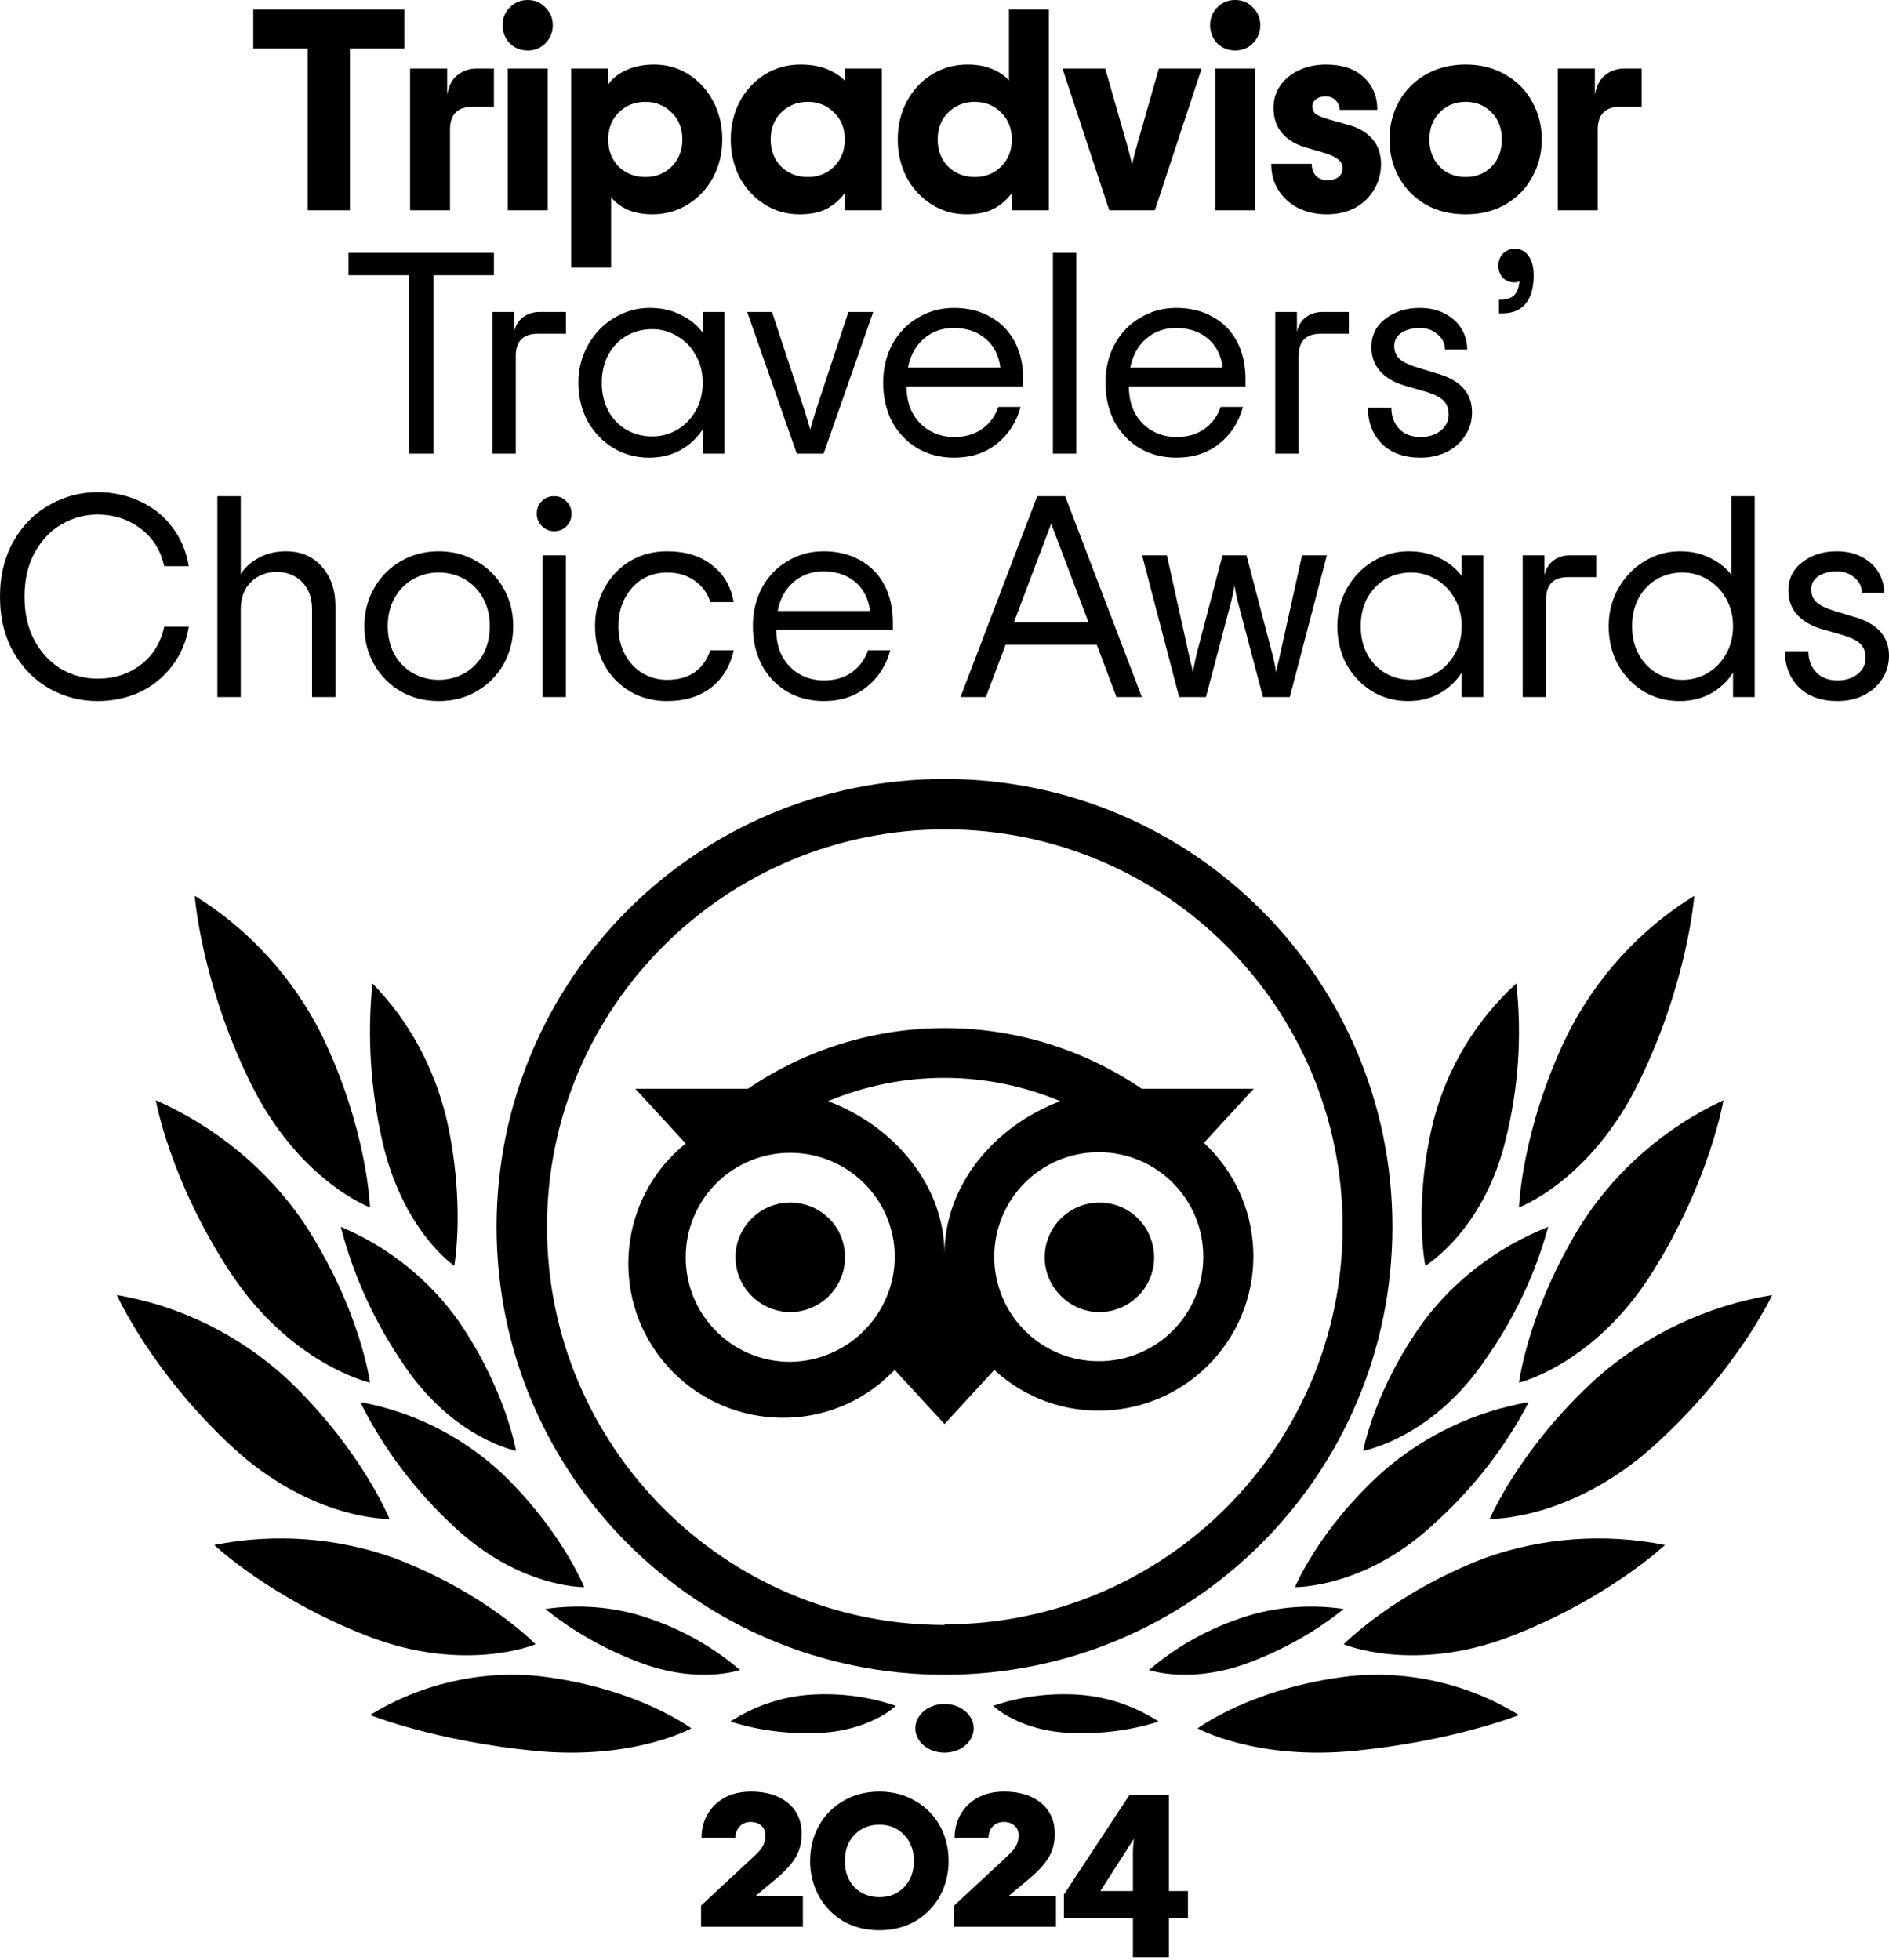
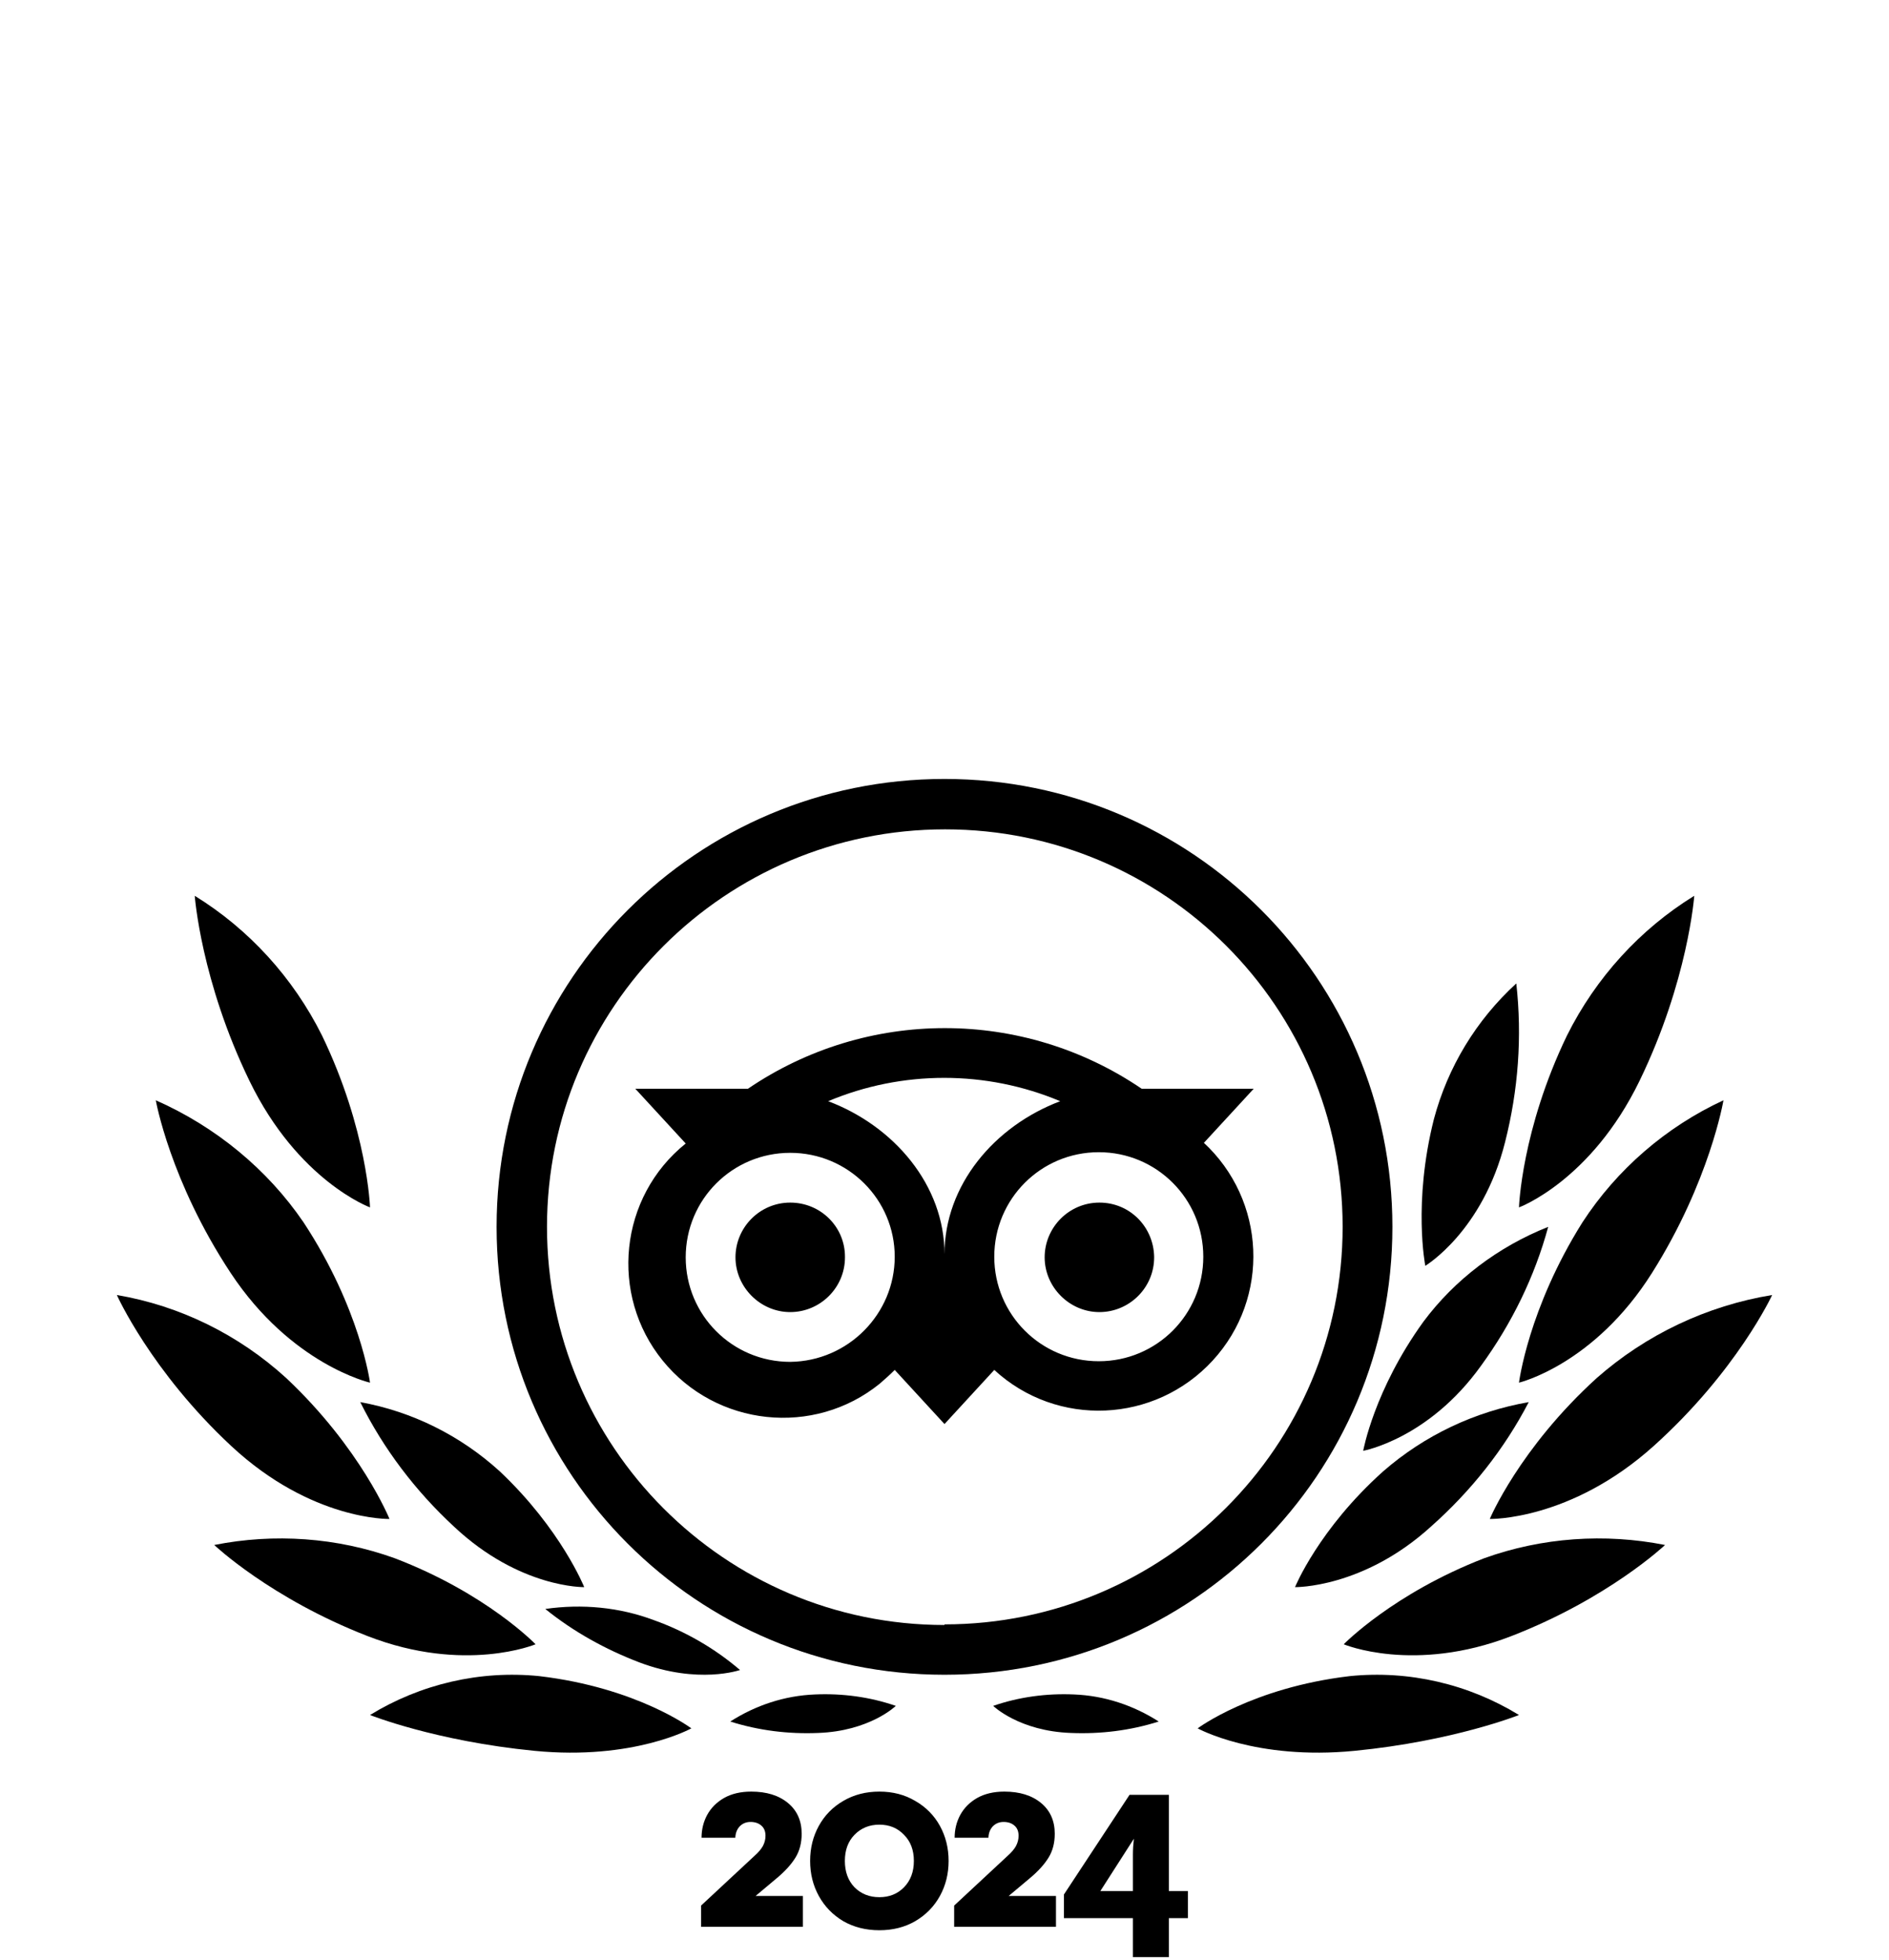
<svg xmlns="http://www.w3.org/2000/svg" width="106" height="110" viewBox="0 0 106 110" fill="none">
-   <path d="M53 98.35C53.905 98.35 54.639 97.739 54.639 96.985C54.639 96.23 53.905 95.619 53 95.619C52.095 95.619 51.361 96.23 51.361 96.985C51.361 97.739 52.095 98.35 53 98.35Z" fill="black" />
  <path d="M53 43.711C39.106 43.711 27.866 54.952 27.866 68.845C27.866 82.739 39.106 93.979 53 93.979C66.894 93.979 78.134 82.739 78.134 68.845C78.134 54.952 66.894 43.711 53 43.711ZM53 91.187C40.677 91.187 30.694 81.168 30.694 68.845C30.694 56.523 40.712 46.539 53.035 46.539C65.358 46.539 75.341 56.523 75.341 68.845C75.341 81.168 65.323 91.152 53 91.152V91.187ZM47.415 70.556C47.415 72.266 46.018 73.628 44.343 73.628C42.667 73.628 41.271 72.231 41.271 70.556C41.271 68.88 42.632 67.484 44.343 67.484C46.053 67.484 47.415 68.845 47.415 70.521V70.556ZM64.764 70.556C64.764 72.266 63.368 73.628 61.692 73.628C60.017 73.628 58.62 72.231 58.62 70.556C58.62 68.88 59.982 67.484 61.692 67.484C63.403 67.484 64.729 68.845 64.764 70.521V70.556ZM67.522 64.168L70.35 61.096H64.066C57.398 56.558 48.636 56.558 41.969 61.096H35.651L38.478 64.168C34.743 67.17 34.184 72.65 37.187 76.351C40.189 80.051 45.669 80.644 49.37 77.642C49.649 77.398 49.928 77.154 50.207 76.874L53 79.911L55.793 76.874C59.318 80.121 64.799 79.876 68.046 76.351C71.292 72.825 71.048 67.344 67.522 64.098V64.168ZM44.343 76.421C41.096 76.421 38.478 73.802 38.478 70.556C38.478 67.309 41.096 64.691 44.343 64.691C47.589 64.691 50.207 67.309 50.207 70.521C50.207 73.733 47.589 76.385 44.343 76.421ZM53 70.381C53 66.507 50.172 63.19 46.472 61.794C50.626 60.048 55.339 60.048 59.493 61.794C55.793 63.19 53 66.507 53 70.381ZM61.657 76.386C58.411 76.386 55.793 73.767 55.793 70.521C55.793 67.275 58.411 64.656 61.657 64.656C64.904 64.656 67.522 67.275 67.522 70.521C67.522 73.767 64.904 76.386 61.657 76.386Z" fill="black" />
  <path d="M38.794 96.987C38.794 96.987 35.754 94.705 30.268 94.057C26.948 93.717 23.593 94.5 20.763 96.238C20.763 96.238 24.432 97.703 29.988 98.248C35.544 98.793 38.794 96.987 38.794 96.987Z" fill="black" />
  <path d="M30.052 92.269C30.052 92.269 27.31 89.413 22.143 87.438C18.91 86.274 15.395 86.027 12.021 86.697C12.021 86.697 15.184 89.695 20.632 91.811C26.08 93.927 30.052 92.269 30.052 92.269Z" fill="black" />
  <path d="M21.856 85.237C21.856 85.237 20.26 81.283 16.062 77.33C13.391 74.894 10.095 73.27 6.557 72.67C6.557 72.67 8.465 76.941 12.975 81.142C17.485 85.343 21.856 85.237 21.856 85.237Z" fill="black" />
  <path d="M20.763 77.588C20.763 77.588 20.22 73.436 17.034 68.593C15.006 65.617 12.11 63.23 8.742 61.742C8.742 61.742 9.539 66.274 12.942 71.429C16.346 76.584 20.763 77.588 20.763 77.588Z" fill="black" />
  <path d="M20.763 67.753C20.763 67.753 20.625 63.408 18.071 58.11C16.449 54.86 13.965 52.14 10.928 50.268C10.928 50.268 11.273 55.037 13.999 60.653C16.725 66.269 20.763 67.753 20.763 67.753Z" fill="black" />
  <path d="M32.783 89.062C32.783 89.062 31.485 85.813 28.045 82.565C25.833 80.552 23.13 79.21 20.216 78.68C21.515 81.293 23.305 83.659 25.482 85.672C29.168 89.132 32.783 89.062 32.783 89.062Z" fill="black" />
-   <path d="M41.526 93.713C40.105 92.495 38.447 91.539 36.688 90.913C34.759 90.188 32.662 89.991 30.598 90.287C32.188 91.572 33.981 92.56 35.876 93.285C39.191 94.537 41.526 93.713 41.526 93.713Z" fill="black" />
+   <path d="M41.526 93.713C40.105 92.495 38.447 91.539 36.688 90.913C34.759 90.188 32.662 89.991 30.598 90.287C32.188 91.572 33.981 92.56 35.876 93.285C39.191 94.537 41.526 93.713 41.526 93.713" fill="black" />
  <path d="M50.268 95.726C48.812 95.22 47.253 95.017 45.728 95.085C44.029 95.152 42.4 95.692 40.979 96.604C42.574 97.11 44.237 97.313 45.901 97.245C48.812 97.144 50.268 95.726 50.268 95.726Z" fill="black" />
-   <path d="M28.959 81.412C28.959 81.412 28.38 78.001 25.76 74.171C24.092 71.804 21.778 69.959 19.124 68.845C19.838 71.63 21.064 74.276 22.697 76.643C25.488 80.751 28.959 81.412 28.959 81.412Z" fill="black" />
-   <path d="M25.494 71.031C25.494 71.031 26.127 67.506 25.061 62.806C24.362 59.886 22.93 57.251 20.899 55.186C20.599 58.177 20.799 61.168 21.465 64.088C22.63 69.108 25.494 71.031 25.494 71.031Z" fill="black" />
  <path d="M67.206 96.987C67.206 96.987 70.246 94.705 75.732 94.057C79.052 93.717 82.407 94.5 85.237 96.238C85.237 96.238 81.568 97.703 76.012 98.248C70.456 98.793 67.206 96.987 67.206 96.987Z" fill="black" />
  <path d="M75.402 92.269C75.402 92.269 78.184 89.413 83.291 87.438C86.531 86.274 90.052 86.027 93.433 86.697C93.433 86.697 90.264 89.695 84.805 91.811C79.346 93.927 75.402 92.269 75.402 92.269Z" fill="black" />
  <path d="M83.598 85.237C83.598 85.237 85.251 81.283 89.598 77.33C92.365 74.894 95.778 73.27 99.443 72.67C99.443 72.67 97.467 76.941 92.796 81.142C88.125 85.343 83.598 85.237 83.598 85.237Z" fill="black" />
  <path d="M85.237 77.588C85.237 77.588 85.755 73.436 88.797 68.593C90.732 65.617 93.497 63.23 96.711 61.742C96.711 61.742 95.951 66.274 92.702 71.429C89.454 76.584 85.237 77.588 85.237 77.588Z" fill="black" />
  <path d="M85.237 67.753C85.237 67.753 85.375 63.408 87.929 58.11C89.551 54.86 92.035 52.14 95.072 50.268C95.072 50.268 94.727 55.037 92.001 60.653C89.275 66.269 85.237 67.753 85.237 67.753Z" fill="black" />
  <path d="M72.67 89.062C72.67 89.062 73.989 85.813 77.615 82.565C79.923 80.552 82.743 79.21 85.784 78.68C84.428 81.293 82.56 83.659 80.289 85.672C76.48 89.132 72.67 89.062 72.67 89.062Z" fill="black" />
-   <path d="M64.474 93.713C65.895 92.495 67.553 91.539 69.312 90.913C71.241 90.188 73.338 89.991 75.402 90.287C73.812 91.572 72.019 92.56 70.124 93.285C66.809 94.537 64.474 93.713 64.474 93.713Z" fill="black" />
  <path d="M55.732 95.726C57.188 95.22 58.747 95.017 60.272 95.085C61.971 95.152 63.599 95.692 65.021 96.604C63.426 97.11 61.763 97.313 60.099 97.245C57.188 97.144 55.732 95.726 55.732 95.726Z" fill="black" />
  <path d="M76.495 81.412C76.495 81.412 77.105 78.001 79.871 74.171C81.632 71.804 84.074 69.959 86.876 68.845C86.122 71.63 84.829 74.276 83.104 76.643C80.159 80.751 76.495 81.412 76.495 81.412Z" fill="black" />
  <path d="M79.98 71.031C79.98 71.031 79.277 67.506 80.461 62.806C81.238 59.886 82.829 57.251 85.086 55.186C85.419 58.177 85.197 61.168 84.457 64.088C83.199 69.108 79.98 71.031 79.98 71.031Z" fill="black" />
-   <path d="M22.694 2.721H19.637V11.802H17.269V2.721H14.213V0.531H22.694V2.721ZM27.716 3.848V5.989H26.532C25.678 5.989 25.252 6.419 25.252 7.277V11.802H23.012V3.848H25.092V5.329C25.177 4.825 25.369 4.454 25.668 4.218C25.977 3.971 26.334 3.848 26.74 3.848H27.716ZM29.612 2.834C29.217 2.834 28.881 2.7 28.604 2.431C28.337 2.152 28.204 1.814 28.204 1.417C28.204 1.02 28.337 0.687 28.604 0.419C28.881 0.14 29.217 0 29.612 0C30.007 0 30.337 0.14 30.604 0.419C30.881 0.687 31.02 1.02 31.02 1.417C31.02 1.814 30.881 2.152 30.604 2.431C30.337 2.7 30.007 2.834 29.612 2.834ZM28.492 3.848H30.732V11.802H28.492V3.848ZM32.05 3.848H34.13V4.734C34.365 4.401 34.706 4.132 35.155 3.929C35.613 3.725 36.131 3.623 36.707 3.623C37.422 3.623 38.072 3.81 38.659 4.186C39.246 4.562 39.704 5.072 40.035 5.716C40.366 6.349 40.531 7.052 40.531 7.825C40.531 8.598 40.36 9.306 40.019 9.95C39.678 10.583 39.208 11.088 38.611 11.463C38.014 11.839 37.347 12.027 36.611 12.027C36.088 12.027 35.624 11.941 35.219 11.769C34.824 11.587 34.514 11.351 34.291 11.061V15.022H32.05V3.848ZM36.211 9.934C36.797 9.934 37.288 9.741 37.683 9.354C38.088 8.957 38.291 8.447 38.291 7.825C38.291 7.202 38.088 6.698 37.683 6.311C37.288 5.914 36.797 5.716 36.211 5.716C35.624 5.716 35.128 5.914 34.722 6.311C34.328 6.698 34.13 7.202 34.13 7.825C34.13 8.447 34.328 8.957 34.722 9.354C35.128 9.741 35.624 9.934 36.211 9.934ZM44.862 12.027C44.137 12.027 43.48 11.839 42.894 11.463C42.307 11.088 41.843 10.583 41.502 9.95C41.171 9.306 41.006 8.598 41.006 7.825C41.006 7.052 41.171 6.349 41.502 5.716C41.843 5.072 42.312 4.562 42.91 4.186C43.507 3.81 44.179 3.623 44.926 3.623C45.47 3.623 45.95 3.703 46.366 3.864C46.782 4.025 47.129 4.245 47.406 4.524V3.848H49.486V11.802H47.406V10.836C47.129 11.211 46.788 11.507 46.382 11.721C45.977 11.925 45.47 12.027 44.862 12.027ZM45.326 9.934C45.913 9.934 46.404 9.741 46.798 9.354C47.204 8.957 47.406 8.447 47.406 7.825C47.406 7.202 47.204 6.698 46.798 6.311C46.404 5.914 45.913 5.716 45.326 5.716C44.739 5.716 44.243 5.914 43.838 6.311C43.443 6.698 43.246 7.202 43.246 7.825C43.246 8.447 43.443 8.957 43.838 9.354C44.243 9.741 44.739 9.934 45.326 9.934ZM54.233 12.027C53.508 12.027 52.852 11.839 52.265 11.463C51.678 11.088 51.214 10.583 50.873 9.95C50.542 9.306 50.377 8.598 50.377 7.825C50.377 7.052 50.542 6.349 50.873 5.716C51.214 5.072 51.684 4.562 52.281 4.186C52.879 3.81 53.55 3.623 54.297 3.623C54.831 3.623 55.295 3.708 55.689 3.88C56.084 4.041 56.394 4.256 56.617 4.524V0.531H58.858V11.802H56.778V10.836C56.5 11.211 56.159 11.507 55.753 11.721C55.348 11.925 54.841 12.027 54.233 12.027ZM54.697 9.934C55.284 9.934 55.775 9.741 56.169 9.354C56.575 8.957 56.778 8.447 56.778 7.825C56.778 7.202 56.575 6.698 56.169 6.311C55.775 5.914 55.284 5.716 54.697 5.716C54.111 5.716 53.614 5.914 53.209 6.311C52.815 6.698 52.617 7.202 52.617 7.825C52.617 8.447 52.815 8.957 53.209 9.354C53.614 9.741 54.111 9.934 54.697 9.934ZM59.62 3.848H62.02L63.221 8.05C63.338 8.458 63.439 8.85 63.525 9.226C63.61 8.85 63.711 8.458 63.829 8.05L65.029 3.848H67.429L64.805 11.802H62.245L59.62 3.848ZM69.312 2.834C68.917 2.834 68.581 2.7 68.304 2.431C68.037 2.152 67.904 1.814 67.904 1.417C67.904 1.02 68.037 0.687 68.304 0.419C68.581 0.14 68.917 0 69.312 0C69.707 0 70.037 0.14 70.304 0.419C70.581 0.687 70.72 1.02 70.72 1.417C70.72 1.814 70.581 2.152 70.304 2.431C70.037 2.7 69.707 2.834 69.312 2.834ZM68.192 3.848H70.432V11.802H68.192V3.848ZM74.454 12.027C73.878 12.027 73.35 11.914 72.87 11.689C72.401 11.453 72.028 11.12 71.75 10.691C71.473 10.261 71.334 9.762 71.334 9.193H73.606C73.606 9.472 73.686 9.698 73.846 9.87C74.006 10.031 74.22 10.111 74.486 10.111C74.753 10.111 74.961 10.052 75.11 9.934C75.26 9.816 75.334 9.655 75.334 9.451C75.334 9.236 75.249 9.065 75.078 8.936C74.908 8.796 74.636 8.673 74.262 8.565L73.222 8.26C72.678 8.099 72.246 7.83 71.926 7.454C71.617 7.079 71.462 6.612 71.462 6.054C71.462 5.582 71.59 5.163 71.846 4.798C72.113 4.422 72.47 4.132 72.918 3.929C73.366 3.725 73.862 3.623 74.406 3.623C75.313 3.623 76.017 3.859 76.519 4.331C77.031 4.793 77.287 5.404 77.287 6.166H75.174C75.174 5.962 75.1 5.785 74.95 5.635C74.812 5.485 74.625 5.41 74.39 5.41C74.166 5.41 73.985 5.463 73.846 5.571C73.708 5.678 73.638 5.812 73.638 5.973C73.638 6.156 73.708 6.301 73.846 6.408C73.985 6.505 74.22 6.601 74.55 6.698L75.702 7.02C76.257 7.17 76.695 7.433 77.014 7.809C77.335 8.174 77.495 8.646 77.495 9.226C77.495 9.73 77.367 10.197 77.111 10.626C76.865 11.056 76.513 11.399 76.055 11.657C75.596 11.903 75.062 12.027 74.454 12.027ZM82.243 12.027C81.4 12.027 80.654 11.845 80.003 11.48C79.363 11.104 78.862 10.594 78.499 9.95C78.147 9.306 77.971 8.598 77.971 7.825C77.971 7.052 78.147 6.344 78.499 5.7C78.862 5.056 79.363 4.551 80.003 4.186C80.654 3.81 81.4 3.623 82.243 3.623C83.086 3.623 83.827 3.81 84.468 4.186C85.118 4.551 85.62 5.056 85.972 5.7C86.334 6.344 86.516 7.052 86.516 7.825C86.516 8.598 86.334 9.306 85.972 9.95C85.62 10.594 85.118 11.104 84.468 11.48C83.827 11.845 83.086 12.027 82.243 12.027ZM82.243 9.934C82.83 9.934 83.315 9.741 83.699 9.354C84.083 8.957 84.275 8.447 84.275 7.825C84.275 7.202 84.083 6.698 83.699 6.311C83.315 5.914 82.83 5.716 82.243 5.716C81.656 5.716 81.171 5.914 80.787 6.311C80.403 6.698 80.211 7.202 80.211 7.825C80.211 8.447 80.403 8.957 80.787 9.354C81.171 9.741 81.656 9.934 82.243 9.934ZM92.119 3.848V5.989H90.935C90.081 5.989 89.655 6.419 89.655 7.277V11.802H87.414V3.848H89.495V5.329C89.58 4.825 89.772 4.454 90.071 4.218C90.38 3.971 90.737 3.848 91.143 3.848H92.119ZM27.717 15.444H24.325V25.458H22.949V15.444H19.557V14.188H27.717V15.444ZM31.758 17.505V18.728H30.174C29.352 18.728 28.942 19.147 28.942 19.984V25.458H27.63V17.505H28.846V18.632C28.931 18.256 29.102 17.977 29.358 17.794C29.614 17.601 29.928 17.505 30.302 17.505H31.758ZM36.424 25.684C35.688 25.684 35.016 25.501 34.408 25.136C33.8 24.761 33.32 24.256 32.968 23.623C32.627 22.979 32.456 22.265 32.456 21.481C32.456 20.709 32.637 20 33 19.356C33.362 18.712 33.848 18.208 34.456 17.843C35.075 17.467 35.742 17.279 36.456 17.279C37.118 17.279 37.699 17.408 38.2 17.666C38.712 17.912 39.123 18.245 39.432 18.664V17.505H40.649V25.458H39.432V24.09C39.123 24.573 38.712 24.959 38.2 25.249C37.688 25.539 37.096 25.684 36.424 25.684ZM36.6 24.492C37.102 24.492 37.566 24.369 37.992 24.122C38.43 23.864 38.776 23.51 39.032 23.059C39.299 22.598 39.432 22.072 39.432 21.481C39.432 20.891 39.299 20.37 39.032 19.92C38.776 19.458 38.43 19.104 37.992 18.857C37.566 18.599 37.102 18.471 36.6 18.471C36.078 18.471 35.597 18.594 35.16 18.841C34.733 19.088 34.392 19.442 34.136 19.904C33.891 20.365 33.768 20.891 33.768 21.481C33.768 22.072 33.891 22.598 34.136 23.059C34.392 23.521 34.733 23.875 35.16 24.122C35.597 24.369 36.078 24.492 36.6 24.492ZM41.928 17.505H43.32L45.176 23.124C45.315 23.575 45.411 23.902 45.465 24.106C45.518 23.902 45.614 23.575 45.753 23.124L47.609 17.505H49.001L46.217 25.458H44.712L41.928 17.505ZM57.414 21.691H50.87C50.87 22.27 50.987 22.775 51.222 23.204C51.467 23.634 51.793 23.961 52.198 24.186C52.603 24.412 53.051 24.524 53.542 24.524C54.172 24.524 54.7 24.369 55.126 24.058C55.553 23.746 55.852 23.338 56.022 22.834H57.27C57.036 23.692 56.588 24.385 55.926 24.911C55.276 25.426 54.481 25.684 53.542 25.684C52.774 25.684 52.086 25.506 51.478 25.152C50.87 24.787 50.395 24.288 50.054 23.655C49.723 23.011 49.558 22.286 49.558 21.481C49.558 20.676 49.728 19.957 50.07 19.324C50.422 18.68 50.902 18.181 51.51 17.827C52.118 17.462 52.79 17.279 53.526 17.279C54.305 17.279 54.987 17.445 55.574 17.778C56.161 18.1 56.614 18.562 56.934 19.163C57.254 19.764 57.414 20.467 57.414 21.272V21.691ZM53.51 18.406C52.859 18.406 52.305 18.605 51.846 19.002C51.387 19.388 51.089 19.93 50.95 20.628H56.134C56.049 19.941 55.772 19.399 55.302 19.002C54.833 18.605 54.236 18.406 53.51 18.406ZM59.083 14.188H60.395V25.458H59.083V14.188ZM69.891 21.691H63.346C63.346 22.27 63.464 22.775 63.698 23.204C63.944 23.634 64.269 23.961 64.674 24.186C65.08 24.412 65.528 24.524 66.019 24.524C66.648 24.524 67.176 24.369 67.603 24.058C68.029 23.746 68.328 23.338 68.499 22.834H69.747C69.512 23.692 69.064 24.385 68.403 24.911C67.752 25.426 66.957 25.684 66.019 25.684C65.251 25.684 64.562 25.506 63.954 25.152C63.346 24.787 62.872 24.288 62.53 23.655C62.2 23.011 62.034 22.286 62.034 21.481C62.034 20.676 62.205 19.957 62.546 19.324C62.898 18.68 63.378 18.181 63.986 17.827C64.594 17.462 65.266 17.279 66.003 17.279C66.781 17.279 67.464 17.445 68.051 17.778C68.638 18.1 69.091 18.562 69.411 19.163C69.731 19.764 69.891 20.467 69.891 21.272V21.691ZM65.987 18.406C65.336 18.406 64.781 18.605 64.323 19.002C63.864 19.388 63.565 19.93 63.426 20.628H68.611C68.525 19.941 68.248 19.399 67.779 19.002C67.309 18.605 66.712 18.406 65.987 18.406ZM75.688 17.505V18.728H74.104C73.282 18.728 72.872 19.147 72.872 19.984V25.458H71.56V17.505H72.776V18.632C72.861 18.256 73.032 17.977 73.288 17.794C73.544 17.601 73.859 17.505 74.232 17.505H75.688ZM79.707 25.684C78.8 25.684 78.08 25.426 77.547 24.911C77.024 24.385 76.763 23.709 76.763 22.882H78.075C78.075 23.354 78.219 23.746 78.507 24.058C78.805 24.369 79.205 24.524 79.707 24.524C80.165 24.524 80.544 24.406 80.843 24.17C81.141 23.934 81.291 23.628 81.291 23.252C81.291 22.92 81.189 22.657 80.987 22.463C80.784 22.27 80.437 22.104 79.947 21.964L78.779 21.626C78.213 21.454 77.765 21.186 77.435 20.821C77.115 20.456 76.954 20.011 76.954 19.485C76.954 18.82 77.216 18.288 77.739 17.891C78.261 17.483 78.907 17.279 79.675 17.279C80.197 17.279 80.656 17.381 81.051 17.585C81.456 17.789 81.771 18.068 81.995 18.422C82.219 18.776 82.331 19.174 82.331 19.614H81.083C81.083 19.27 80.944 18.986 80.667 18.76C80.4 18.524 80.069 18.406 79.675 18.406C79.259 18.406 78.912 18.497 78.635 18.68C78.368 18.862 78.235 19.109 78.235 19.421C78.235 19.71 78.336 19.952 78.539 20.145C78.752 20.328 79.088 20.488 79.547 20.628L80.715 20.982C81.974 21.358 82.603 22.077 82.603 23.14C82.603 23.623 82.475 24.058 82.219 24.444C81.974 24.83 81.627 25.136 81.179 25.362C80.741 25.576 80.251 25.684 79.707 25.684ZM84.111 16.812H84.239C84.548 16.812 84.788 16.732 84.959 16.571C85.129 16.41 85.231 16.147 85.263 15.782C85.199 15.825 85.097 15.846 84.959 15.846C84.713 15.846 84.505 15.76 84.335 15.589C84.164 15.406 84.079 15.181 84.079 14.912C84.079 14.644 84.164 14.419 84.335 14.236C84.516 14.054 84.74 13.963 85.007 13.963C85.337 13.963 85.593 14.097 85.775 14.365C85.967 14.623 86.063 14.988 86.063 15.46C86.063 16.157 85.908 16.689 85.599 17.054C85.3 17.408 84.868 17.585 84.303 17.585H84.111V16.812ZM5.472 39.34C4.523 39.34 3.627 39.109 2.784 38.648C1.952 38.176 1.28 37.499 0.768 36.619C0.256 35.728 0 34.682 0 33.48C0 32.288 0.256 31.247 0.768 30.356C1.28 29.465 1.952 28.789 2.784 28.328C3.627 27.855 4.523 27.619 5.472 27.619C6.337 27.619 7.131 27.791 7.857 28.134C8.593 28.467 9.195 28.95 9.665 29.583C10.145 30.206 10.454 30.936 10.593 31.773H9.217C9.014 30.871 8.566 30.163 7.873 29.648C7.179 29.133 6.379 28.875 5.472 28.875C4.758 28.875 4.086 29.057 3.456 29.422C2.838 29.777 2.336 30.303 1.952 31C1.568 31.687 1.376 32.514 1.376 33.48C1.376 34.446 1.568 35.278 1.952 35.975C2.336 36.662 2.838 37.188 3.456 37.553C4.086 37.907 4.758 38.084 5.472 38.084C6.401 38.084 7.206 37.827 7.889 37.312C8.571 36.796 9.014 36.083 9.217 35.17H10.593C10.454 36.007 10.14 36.743 9.649 37.376C9.169 38.009 8.566 38.498 7.841 38.841C7.115 39.174 6.326 39.34 5.472 39.34ZM12.198 27.845H13.51V32.224C13.712 31.87 14.038 31.569 14.486 31.322C14.934 31.065 15.451 30.936 16.038 30.936C16.881 30.936 17.553 31.22 18.054 31.789C18.566 32.358 18.822 33.104 18.822 34.027V39.115H17.51V34.188C17.51 33.544 17.323 33.034 16.95 32.658C16.576 32.283 16.102 32.095 15.526 32.095C14.95 32.095 14.47 32.283 14.086 32.658C13.702 33.034 13.51 33.544 13.51 34.188V39.115H12.198V27.845ZM24.622 39.34C23.833 39.34 23.118 39.158 22.478 38.793C21.849 38.417 21.353 37.913 20.99 37.279C20.627 36.635 20.446 35.922 20.446 35.138C20.446 34.354 20.627 33.646 20.99 33.013C21.353 32.369 21.849 31.864 22.478 31.499C23.118 31.124 23.833 30.936 24.622 30.936C25.412 30.936 26.121 31.124 26.75 31.499C27.39 31.864 27.892 32.369 28.255 33.013C28.617 33.646 28.799 34.354 28.799 35.138C28.799 35.922 28.617 36.635 28.255 37.279C27.892 37.913 27.39 38.417 26.75 38.793C26.121 39.158 25.412 39.34 24.622 39.34ZM24.622 38.149C25.145 38.149 25.625 38.025 26.062 37.779C26.5 37.532 26.846 37.183 27.102 36.732C27.358 36.27 27.486 35.739 27.486 35.138C27.486 34.537 27.358 34.011 27.102 33.56C26.846 33.099 26.5 32.744 26.062 32.498C25.625 32.251 25.145 32.127 24.622 32.127C24.1 32.127 23.62 32.251 23.182 32.498C22.745 32.744 22.398 33.099 22.142 33.56C21.886 34.011 21.758 34.537 21.758 35.138C21.758 35.739 21.886 36.27 22.142 36.732C22.398 37.183 22.745 37.532 23.182 37.779C23.62 38.025 24.1 38.149 24.622 38.149ZM31.096 29.809C30.83 29.809 30.6 29.712 30.408 29.519C30.216 29.326 30.12 29.095 30.12 28.827C30.12 28.548 30.211 28.317 30.392 28.134C30.584 27.941 30.819 27.845 31.096 27.845C31.374 27.845 31.603 27.941 31.784 28.134C31.976 28.317 32.072 28.548 32.072 28.827C32.072 29.106 31.976 29.342 31.784 29.535C31.603 29.718 31.374 29.809 31.096 29.809ZM30.44 31.161H31.752V39.115H30.44V31.161ZM37.424 39.34C36.656 39.34 35.962 39.158 35.343 38.793C34.735 38.428 34.255 37.929 33.903 37.295C33.562 36.651 33.391 35.932 33.391 35.138C33.391 34.344 33.567 33.63 33.919 32.997C34.271 32.353 34.751 31.848 35.359 31.483C35.978 31.118 36.666 30.936 37.424 30.936C38.458 30.936 39.301 31.193 39.952 31.709C40.613 32.213 41.019 32.905 41.168 33.786H39.856C39.706 33.292 39.418 32.895 38.992 32.594C38.565 32.283 38.042 32.127 37.424 32.127C36.922 32.127 36.464 32.251 36.047 32.498C35.642 32.744 35.317 33.099 35.071 33.56C34.826 34.011 34.703 34.537 34.703 35.138C34.703 35.739 34.826 36.27 35.071 36.732C35.317 37.183 35.648 37.532 36.063 37.779C36.48 38.025 36.933 38.149 37.424 38.149C38.064 38.149 38.586 38.004 38.992 37.714C39.397 37.424 39.685 37.016 39.856 36.49H41.168C40.976 37.381 40.554 38.079 39.904 38.584C39.253 39.088 38.426 39.34 37.424 39.34ZM50.103 35.347H43.559C43.559 35.927 43.676 36.431 43.911 36.861C44.156 37.29 44.482 37.617 44.887 37.843C45.292 38.068 45.74 38.181 46.231 38.181C46.861 38.181 47.389 38.025 47.815 37.714C48.242 37.403 48.541 36.995 48.711 36.49H49.959C49.725 37.349 49.277 38.041 48.615 38.567C47.965 39.083 47.17 39.34 46.231 39.34C45.463 39.34 44.775 39.163 44.167 38.809C43.559 38.444 43.084 37.945 42.743 37.312C42.412 36.667 42.247 35.943 42.247 35.138C42.247 34.333 42.418 33.614 42.759 32.98C43.111 32.337 43.591 31.837 44.199 31.483C44.807 31.118 45.479 30.936 46.215 30.936C46.994 30.936 47.677 31.102 48.263 31.435C48.85 31.757 49.303 32.218 49.623 32.819C49.944 33.421 50.103 34.124 50.103 34.929V35.347ZM46.199 32.063C45.548 32.063 44.994 32.261 44.535 32.658C44.076 33.045 43.778 33.587 43.639 34.285H48.823C48.738 33.598 48.461 33.056 47.991 32.658C47.522 32.261 46.925 32.063 46.199 32.063ZM61.547 36.184H56.427L55.323 39.115H53.898L58.203 27.845H59.771L64.075 39.115H62.651L61.547 36.184ZM61.083 34.929L59.275 30.147C59.126 29.761 59.03 29.503 58.987 29.374C58.944 29.503 58.848 29.761 58.699 30.147L56.891 34.929H61.083ZM64.087 31.161H65.479L66.695 36.651L66.791 37.086C66.855 37.301 66.903 37.516 66.935 37.73C66.999 37.376 67.074 37.016 67.159 36.651L68.6 31.161H69.944L71.384 36.651C71.48 37.016 71.555 37.376 71.608 37.73C71.64 37.516 71.688 37.301 71.752 37.086L71.848 36.651L73.064 31.161H74.456L72.376 39.115H70.872L69.464 33.786C69.378 33.442 69.314 33.131 69.272 32.852C69.229 33.131 69.165 33.442 69.08 33.786L67.671 39.115H66.167L64.087 31.161ZM79.013 39.34C78.277 39.34 77.605 39.158 76.996 38.793C76.388 38.417 75.908 37.913 75.556 37.279C75.215 36.635 75.044 35.922 75.044 35.138C75.044 34.365 75.226 33.657 75.588 33.013C75.951 32.369 76.436 31.864 77.044 31.499C77.663 31.124 78.33 30.936 79.045 30.936C79.706 30.936 80.287 31.065 80.789 31.322C81.301 31.569 81.712 31.902 82.021 32.32V31.161H83.237V39.115H82.021V37.746C81.712 38.229 81.301 38.616 80.789 38.906C80.277 39.195 79.685 39.34 79.013 39.34ZM79.189 38.149C79.69 38.149 80.154 38.025 80.581 37.779C81.018 37.521 81.365 37.167 81.621 36.716C81.888 36.254 82.021 35.728 82.021 35.138C82.021 34.548 81.888 34.027 81.621 33.576C81.365 33.115 81.018 32.761 80.581 32.514C80.154 32.256 79.69 32.127 79.189 32.127C78.666 32.127 78.186 32.251 77.749 32.498C77.322 32.744 76.981 33.099 76.725 33.56C76.479 34.022 76.356 34.548 76.356 35.138C76.356 35.728 76.479 36.254 76.725 36.716C76.981 37.177 77.322 37.532 77.749 37.779C78.186 38.025 78.666 38.149 79.189 38.149ZM89.573 31.161V32.385H87.989C87.168 32.385 86.757 32.803 86.757 33.641V39.115H85.445V31.161H86.661V32.288C86.746 31.913 86.917 31.633 87.173 31.451C87.429 31.258 87.744 31.161 88.117 31.161H89.573ZM94.239 39.34C93.503 39.34 92.831 39.158 92.223 38.793C91.615 38.417 91.135 37.913 90.783 37.279C90.442 36.635 90.271 35.922 90.271 35.138C90.271 34.365 90.452 33.657 90.815 33.013C91.178 32.369 91.663 31.864 92.271 31.499C92.89 31.124 93.557 30.936 94.271 30.936C94.922 30.936 95.493 31.065 95.984 31.322C96.485 31.569 96.874 31.88 97.152 32.256V27.845H98.464V39.115H97.248V37.746C96.938 38.229 96.528 38.616 96.016 38.906C95.504 39.195 94.912 39.34 94.239 39.34ZM94.415 38.149C94.917 38.149 95.381 38.025 95.808 37.779C96.245 37.521 96.592 37.167 96.848 36.716C97.114 36.254 97.248 35.728 97.248 35.138C97.248 34.548 97.114 34.027 96.848 33.576C96.592 33.115 96.245 32.761 95.808 32.514C95.381 32.256 94.917 32.127 94.415 32.127C93.893 32.127 93.413 32.251 92.975 32.498C92.549 32.744 92.207 33.099 91.951 33.56C91.706 34.022 91.583 34.548 91.583 35.138C91.583 35.728 91.706 36.254 91.951 36.716C92.207 37.177 92.549 37.532 92.975 37.779C93.413 38.025 93.893 38.149 94.415 38.149ZM103.104 39.34C102.197 39.34 101.477 39.083 100.944 38.567C100.421 38.041 100.159 37.365 100.159 36.539H101.472C101.472 37.011 101.616 37.403 101.904 37.714C102.202 38.025 102.602 38.181 103.104 38.181C103.563 38.181 103.941 38.063 104.24 37.827C104.539 37.591 104.688 37.285 104.688 36.909C104.688 36.576 104.587 36.313 104.384 36.12C104.181 35.927 103.835 35.761 103.344 35.621L102.176 35.283C101.61 35.111 101.162 34.843 100.832 34.478C100.512 34.113 100.352 33.667 100.352 33.142C100.352 32.476 100.613 31.945 101.136 31.548C101.658 31.14 102.304 30.936 103.072 30.936C103.595 30.936 104.053 31.038 104.448 31.242C104.853 31.446 105.168 31.725 105.392 32.079C105.616 32.433 105.728 32.83 105.728 33.27H104.48C104.48 32.927 104.341 32.642 104.064 32.417C103.797 32.181 103.466 32.063 103.072 32.063C102.656 32.063 102.309 32.154 102.032 32.337C101.765 32.519 101.632 32.766 101.632 33.077C101.632 33.367 101.733 33.608 101.936 33.802C102.149 33.984 102.485 34.145 102.944 34.285L104.112 34.639C105.371 35.014 106 35.734 106 36.796C106 37.279 105.872 37.714 105.616 38.1C105.371 38.487 105.024 38.793 104.576 39.018C104.139 39.233 103.648 39.34 103.104 39.34Z" fill="black" />
  <path d="M39.34 106.932L42.345 104.135C42.553 103.951 42.706 103.771 42.806 103.595C42.905 103.411 42.955 103.217 42.955 103.014C42.955 102.765 42.878 102.576 42.724 102.446C42.571 102.308 42.368 102.239 42.115 102.239C41.872 102.239 41.669 102.322 41.506 102.488C41.353 102.654 41.272 102.866 41.262 103.125H39.367C39.367 102.663 39.471 102.239 39.679 101.851C39.895 101.454 40.211 101.136 40.626 100.896C41.05 100.656 41.56 100.536 42.156 100.536C43.013 100.536 43.699 100.748 44.214 101.173C44.728 101.597 44.985 102.174 44.985 102.903C44.985 103.42 44.868 103.868 44.633 104.246C44.398 104.624 44.056 105.003 43.604 105.381L42.4 106.392H45.053V108.122H39.34V106.932ZM49.345 108.316C48.587 108.316 47.91 108.145 47.315 107.804C46.728 107.453 46.272 106.982 45.947 106.392C45.622 105.801 45.46 105.146 45.46 104.426C45.46 103.706 45.622 103.051 45.947 102.46C46.272 101.87 46.728 101.404 47.315 101.062C47.91 100.711 48.587 100.536 49.345 100.536C50.103 100.536 50.775 100.711 51.362 101.062C51.958 101.404 52.418 101.87 52.743 102.46C53.068 103.051 53.23 103.706 53.23 104.426C53.23 105.146 53.068 105.801 52.743 106.392C52.418 106.982 51.958 107.453 51.362 107.804C50.775 108.145 50.103 108.316 49.345 108.316ZM49.345 106.461C49.905 106.461 50.365 106.276 50.726 105.907C51.096 105.529 51.281 105.035 51.281 104.426C51.281 103.817 51.096 103.328 50.726 102.959C50.365 102.58 49.905 102.391 49.345 102.391C48.785 102.391 48.321 102.58 47.951 102.959C47.59 103.328 47.409 103.817 47.409 104.426C47.409 105.035 47.59 105.529 47.951 105.907C48.321 106.276 48.785 106.461 49.345 106.461ZM53.542 106.932L56.548 104.135C56.755 103.951 56.909 103.771 57.008 103.595C57.107 103.411 57.157 103.217 57.157 103.014C57.157 102.765 57.08 102.576 56.927 102.446C56.773 102.308 56.57 102.239 56.318 102.239C56.074 102.239 55.871 102.322 55.708 102.488C55.555 102.654 55.474 102.866 55.465 103.125H53.569C53.569 102.663 53.673 102.239 53.881 101.851C54.097 101.454 54.413 101.136 54.828 100.896C55.253 100.656 55.763 100.536 56.358 100.536C57.215 100.536 57.901 100.748 58.416 101.173C58.93 101.597 59.187 102.174 59.187 102.903C59.187 103.42 59.07 103.868 58.835 104.246C58.601 104.624 58.258 105.003 57.807 105.381L56.602 106.392H59.255V108.122H53.542V106.932ZM63.573 107.638H59.702V106.309L63.384 100.716H65.59V106.115H66.66V107.638H65.59V109.825H63.573V107.638ZM63.573 106.115V104.052C63.573 103.785 63.591 103.494 63.627 103.18L61.746 106.115H63.573Z" fill="black" />
</svg>